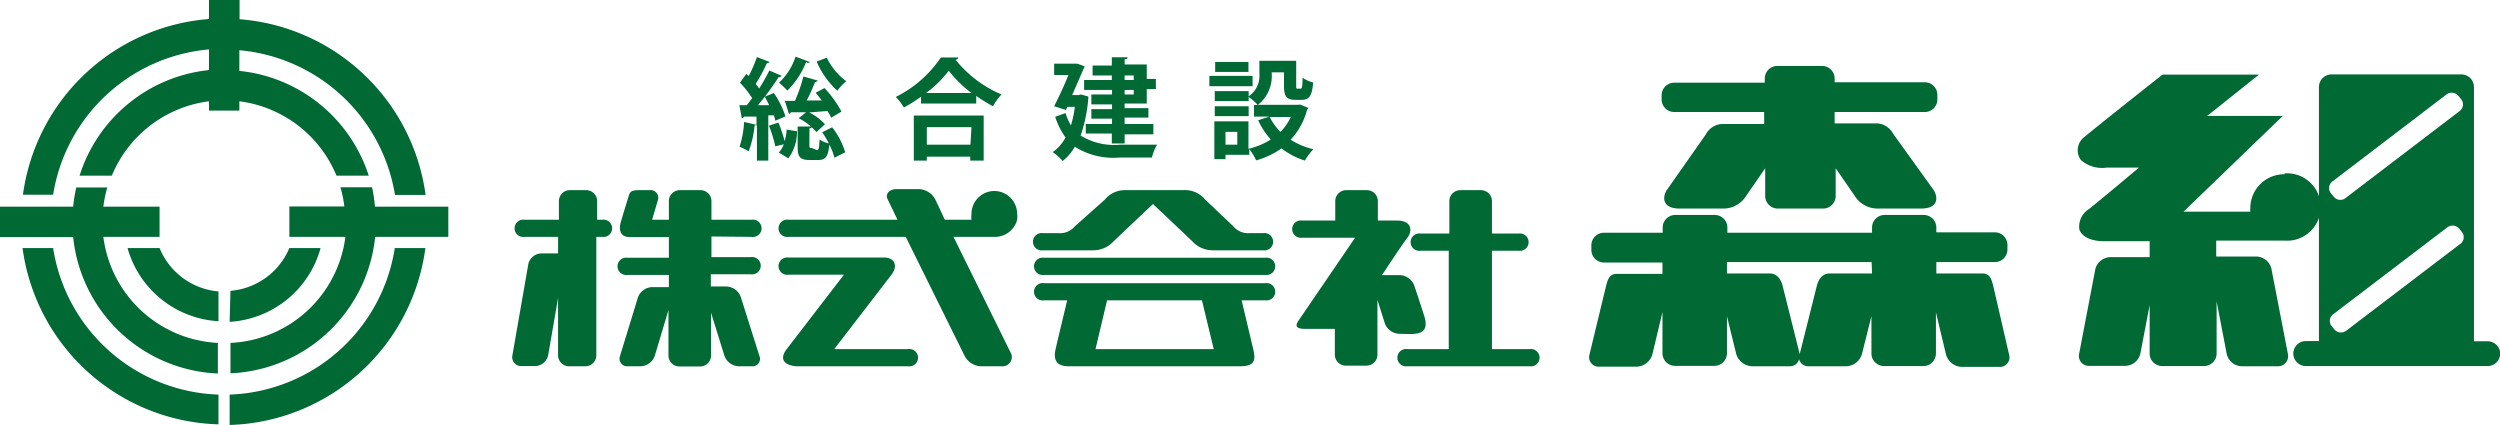
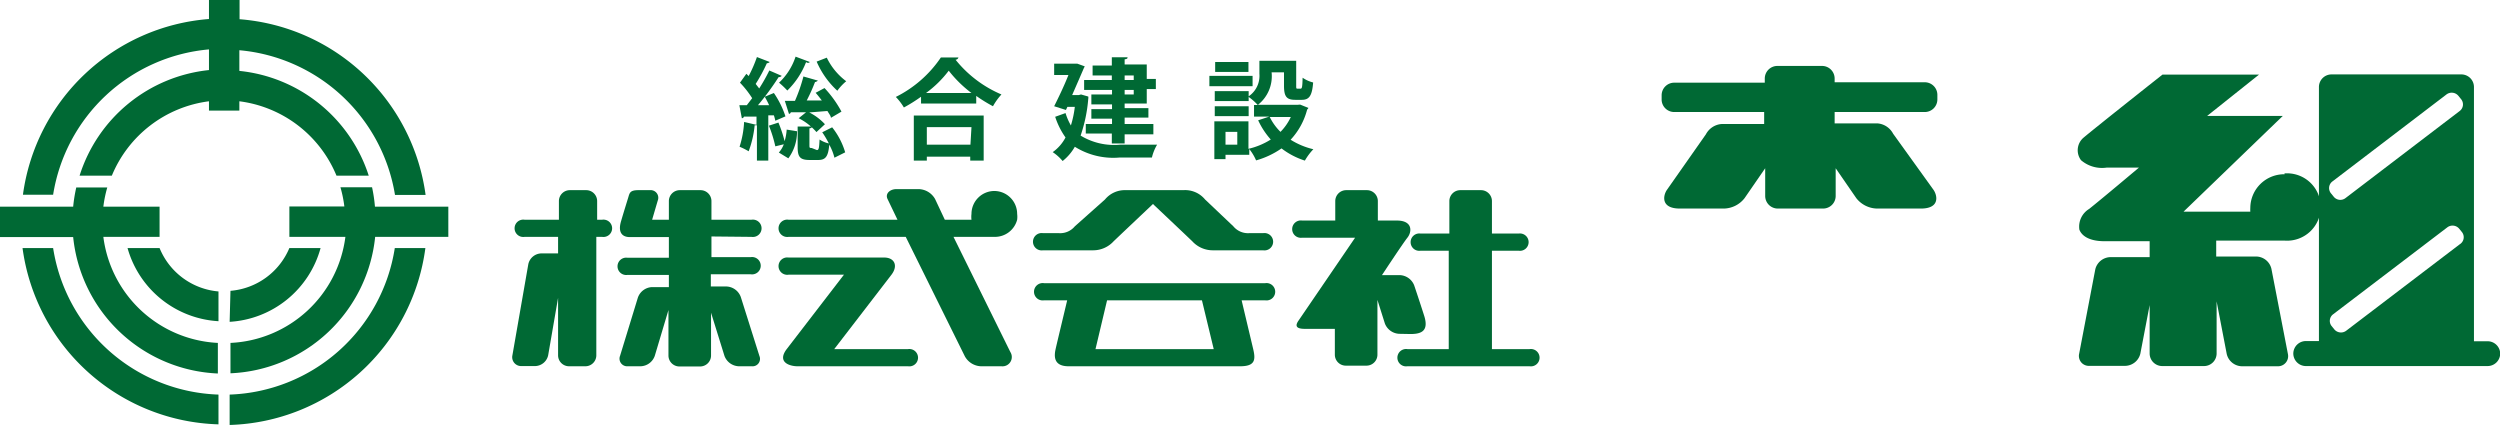
<svg xmlns="http://www.w3.org/2000/svg" viewBox="0 0 120.95 20.55">
  <defs>
    <style>.cls-1{fill:#006934;}</style>
  </defs>
  <title>アセット 1</title>
  <g id="レイヤー_2" data-name="レイヤー 2">
    <g id="レイヤー_1-2" data-name="レイヤー 1">
      <path class="cls-1" d="M2.57,12H1.09a9.85,9.85,0,0,0,9.48,8.53V19.09A8.38,8.38,0,0,1,2.57,12Z" />
      <path class="cls-1" d="M10.11,2.39v1A7.36,7.36,0,0,0,3.85,8.5H5.41a5.89,5.89,0,0,1,4.7-3.6v.45h1.47V4.9a5.89,5.89,0,0,1,4.7,3.6h1.56a7.36,7.36,0,0,0-6.26-5.07v-1a8.38,8.38,0,0,1,7.53,7h1.48a9.85,9.85,0,0,0-9-8.5V0H10.11V.92a9.85,9.85,0,0,0-9,8.5H2.57A8.38,8.38,0,0,1,10.11,2.39Z" />
      <path class="cls-1" d="M11.11,19.09v1.47A9.85,9.85,0,0,0,20.58,12H19.1A8.38,8.38,0,0,1,11.11,19.09Z" />
      <path class="cls-1" d="M5,11.46H7.72V10H5a5.86,5.86,0,0,1,.19-.93H3.69a7.29,7.29,0,0,0-.15.93H0v1.47H3.54a7.35,7.35,0,0,0,7,6.6V16.59A5.88,5.88,0,0,1,5,11.46Z" />
      <path class="cls-1" d="M7.72,12H6.17a4.86,4.86,0,0,0,4.4,3.54V14.1A3.39,3.39,0,0,1,7.72,12Z" />
-       <path class="cls-1" d="M11.11,15.57A4.86,4.86,0,0,0,15.51,12H14a3.39,3.39,0,0,1-2.85,2.07Z" />
+       <path class="cls-1" d="M11.11,15.57A4.86,4.86,0,0,0,15.51,12H14a3.39,3.39,0,0,1-2.85,2.07" />
      <path class="cls-1" d="M18.14,10A7.27,7.27,0,0,0,18,9.06H16.47a5.83,5.83,0,0,1,.19.93H14v1.47h2.71a5.88,5.88,0,0,1-5.56,5.13v1.47a7.35,7.35,0,0,0,7-6.6h3.54V10Z" />
      <path class="cls-1" d="M29.17,10.63h-.28v-.9a.53.53,0,0,0-.53-.53h-.79a.53.53,0,0,0-.53.53v.9H25.38a.42.42,0,1,0,0,.83H27v.8h-.82a.66.66,0,0,0-.62.52l-.77,4.41a.43.43,0,0,0,.44.52h.67a.66.66,0,0,0,.62-.52L27,14.41v2.78a.53.53,0,0,0,.53.53h.79a.53.53,0,0,0,.53-.53V11.46h.28a.42.42,0,1,0,0-.83Z" />
      <path class="cls-1" d="M36.36,11.46a.42.42,0,1,0,0-.83H34.42v-.9a.53.53,0,0,0-.53-.53h-1a.53.53,0,0,0-.53.53v.9h-.81l.27-.92a.37.37,0,0,0-.38-.51h-.56c-.41,0-.42.14-.49.37s-.22.71-.34,1.12c-.22.73.25.78.41.78h1.9v1h-2a.42.42,0,1,0,0,.83h2v.59h-.82a.76.76,0,0,0-.68.51L30,17.21a.37.37,0,0,0,.37.51H31a.75.75,0,0,0,.68-.51L32.34,15v2.2a.53.53,0,0,0,.53.53h1a.53.53,0,0,0,.53-.53V15.13l.65,2.09a.77.77,0,0,0,.69.5h.63a.36.36,0,0,0,.37-.5l-.9-2.85a.77.77,0,0,0-.69-.51h-.76v-.59h1.93a.42.42,0,1,0,0-.83H34.42v-1Z" />
      <path class="cls-1" d="M43.93,16.89H40.36l2.77-3.6c.34-.45.13-.83-.35-.83H38.15a.42.42,0,1,0,0,.83h2.68l-2.77,3.6c-.49.65.17.83.52.83h5.35a.42.42,0,1,0,0-.83Z" />
      <path class="cls-1" d="M48.12,9.24A1.11,1.11,0,0,0,47,10.35a1.14,1.14,0,0,0,0,.28H45.71l-.47-1a.94.94,0,0,0-.77-.48H43.36c-.29,0-.55.21-.42.48l.48,1H38.15a.42.42,0,1,0,0,.83h5.67l2.86,5.78a.93.93,0,0,0,.77.48h1a.45.45,0,0,0,.43-.69l-2.75-5.57h2a1.11,1.11,0,0,0,1.08-.83,1.14,1.14,0,0,0,0-.28A1.11,1.11,0,0,0,48.12,9.24Z" />
-       <path class="cls-1" d="M61.21,12.47H50.51a.42.42,0,1,0,0,.83h10.7a.42.42,0,1,0,0-.83Z" />
      <path class="cls-1" d="M61.21,13.7H50.51a.42.42,0,1,0,0,.83h1.12c-.16.68-.48,2-.56,2.36s-.09.83.63.83H60c.73,0,.75-.32.63-.83s-.4-1.68-.56-2.36h1.14a.42.42,0,1,0,0-.83ZM56,16.89H53l.56-2.36h4.59l.57,2.36Z" />
      <path class="cls-1" d="M61.21,11.28h-.77a.92.92,0,0,1-.77-.33l-1.37-1.3a1.25,1.25,0,0,0-1.05-.45H54.46a1.24,1.24,0,0,0-1,.45L52,10.95a.92.92,0,0,1-.77.33h-.77a.42.42,0,1,0,0,.83h2.42a1.34,1.34,0,0,0,1-.44l.41-.39,1.49-1.41,1.49,1.41.41.39a1.34,1.34,0,0,0,1,.44h2.43a.42.42,0,1,0,0-.83Z" />
      <path class="cls-1" d="M74,16.89H72.18V12.13h1.29a.42.42,0,1,0,0-.83H72.18V9.73a.53.53,0,0,0-.53-.53h-1a.53.53,0,0,0-.53.53V11.3H68.73a.42.42,0,1,0,0,.83h1.36v4.76h-2a.42.42,0,1,0,0,.83H74a.42.42,0,1,0,0-.83Z" />
      <path class="cls-1" d="M68.24,16.16c.52,0,.9-.14.66-.89s-.48-1.46-.48-1.46a.78.78,0,0,0-.7-.5h-.86s1-1.52,1.23-1.81.26-.83-.51-.83h-.92a.5.5,0,0,0,0-.07V9.73a.53.53,0,0,0-.53-.53h-1a.53.53,0,0,0-.53.53v.87s0,0,0,.07H63a.42.42,0,1,0,0,.83h2.56l-2.73,4c-.17.24-.16.41.3.41h1.45v1.25a.53.53,0,0,0,.53.53h1a.53.53,0,0,0,.53-.53V14.51L67,15.65a.78.78,0,0,0,.7.5Z" />
      <path class="cls-1" d="M81,5.42h4.35V6H83.29a.94.94,0,0,0-.76.5L80.65,9.18c-.19.27-.32.91.62.91H83.4a1.3,1.3,0,0,0,1-.5l1-1.45V9.49a.61.61,0,0,0,.62.6h2.17a.61.61,0,0,0,.62-.6V8.14l1,1.45a1.31,1.31,0,0,0,1,.5h2.12c.94,0,.8-.64.61-.91L91.59,6.47a.94.94,0,0,0-.75-.5H88.76V5.42h4.35a.61.61,0,0,0,.62-.6V4.58a.61.61,0,0,0-.62-.6H88.76V3.8a.61.61,0,0,0-.62-.61H86a.61.61,0,0,0-.62.61V4H81a.61.61,0,0,0-.61.6v.24A.61.61,0,0,0,81,5.42Z" />
-       <path class="cls-1" d="M96.43,13.82c-.08-.32-.17-.59-.51-.59H93.68v-.55h2.82a.61.61,0,0,0,.62-.6v-.24a.61.61,0,0,0-.62-.6H93.68V11a.61.61,0,0,0-.62-.6H91.19a.61.61,0,0,0-.62.6v.26h-7V11a.61.61,0,0,0-.62-.6H81.06a.61.61,0,0,0-.62.6v.26H77.61a.61.61,0,0,0-.62.6v.24a.61.61,0,0,0,.62.6h2.82v.55H78.21c-.34,0-.43.27-.51.59l-.8,3.31a.46.46,0,0,0,.47.59h1.81a.82.82,0,0,0,.76-.59l.49-2.05v2a.61.61,0,0,0,.62.6h1.88a.61.61,0,0,0,.62-.6V15.3L84,17.13a.83.83,0,0,0,.76.59h1.81a.46.46,0,0,0,.47-.34.46.46,0,0,0,.47.34h1.81a.82.82,0,0,0,.76-.59l.46-1.83v1.81a.61.61,0,0,0,.62.6h1.88a.61.61,0,0,0,.62-.6v-2l.49,2.05a.82.82,0,0,0,.76.59h1.81a.46.46,0,0,0,.48-.59Zm-5.86-.59H88.52c-.34,0-.54.27-.62.59l-.83,3.31a.15.15,0,0,1,0,0,.23.23,0,0,0,0,0l-.83-3.31c-.08-.32-.28-.59-.62-.59H83.55v-.55h7Z" />
      <path class="cls-1" d="M110.53,8.43a1.64,1.64,0,0,0-1.66,1.63,1.5,1.5,0,0,0,0,.18h-3.23l4.8-4.63h-3.66l2.51-2h-4.67s-3.14,2.48-3.83,3.06a.8.8,0,0,0-.11,1.08,1.56,1.56,0,0,0,1.23.36h1.57s-1.78,1.5-2.41,2a1,1,0,0,0-.47,1c.11.29.46.56,1.22.56H104v.77h-1.9a.77.77,0,0,0-.73.59l-.78,4.08a.48.48,0,0,0,.5.59h1.73a.77.77,0,0,0,.73-.59l.45-2.35v2.34a.61.61,0,0,0,.62.61h2a.61.61,0,0,0,.62-.61V14.58l.49,2.55a.77.77,0,0,0,.73.59h1.73a.49.49,0,0,0,.5-.59L109.89,13a.77.77,0,0,0-.73-.59h-1.94v-.77h3.3a1.63,1.63,0,1,0,0-3.25Z" />
      <path class="cls-1" d="M120.34,16.51h-.65V4.2a.61.61,0,0,0-.62-.6H112.8a.61.61,0,0,0-.61.6v12.3h-.62a.61.61,0,0,0-.62.6h0a.61.61,0,0,0,.62.61h8.77a.61.61,0,0,0,.62-.61h0A.61.61,0,0,0,120.34,16.51ZM119,11.82,113.51,16a.42.42,0,0,1-.58-.07l-.13-.16a.4.4,0,0,1,.07-.56L118.4,11a.42.42,0,0,1,.58.07l.13.16A.4.4,0,0,1,119,11.82Zm0-6.45-5.52,4.21a.41.41,0,0,1-.58-.07l-.13-.16a.4.4,0,0,1,.07-.57l5.52-4.21a.42.42,0,0,1,.58.07l.13.16A.4.4,0,0,1,119,5.37Z" />
      <path class="cls-1" d="M37.51,5.84a2.24,2.24,0,0,0-.07-.26l-.27,0V7.77h-.55V6.06s-.05,0-.11,0a4.89,4.89,0,0,1-.29,1.26,3,3,0,0,0-.44-.22A4.71,4.71,0,0,0,36,5.9l.6.14V5.64l-.61,0a.1.1,0,0,1-.1.08l-.12-.63h.36l.26-.34A4.67,4.67,0,0,0,35.8,4l.31-.43.11.11a6.45,6.45,0,0,0,.4-.92l.62.24s-.06.06-.14.06a7.84,7.84,0,0,1-.54,1l.17.22a8.74,8.74,0,0,0,.49-.87l.6.26a.18.18,0,0,1-.15.06,13,13,0,0,1-1,1.36h.54c-.06-.14-.14-.28-.21-.41l.44-.18A4.42,4.42,0,0,1,38,5.63Zm0,1.24a6.23,6.23,0,0,0-.31-1l.46-.15a6.43,6.43,0,0,1,.3.9,2.52,2.52,0,0,0,.1-.56l.5.08a2.16,2.16,0,0,1-.42,1.31l-.46-.28a1.27,1.27,0,0,0,.24-.4ZM39.18,3A.12.12,0,0,1,39,3a3.89,3.89,0,0,1-.91,1.38A4.41,4.41,0,0,0,37.69,4a3,3,0,0,0,.8-1.26Zm.71,1.26a5.32,5.32,0,0,1,.82,1.14l-.51.3c0-.09-.1-.21-.17-.33l-.88.07a2.63,2.63,0,0,1,.76.57l-.41.38a2.81,2.81,0,0,0-.86-.67L39,5.43l-.74,0a.1.1,0,0,1-.09.08l-.2-.63h.49a7.8,7.8,0,0,0,.41-1.18l.7.2s-.06.06-.14.07a8.46,8.46,0,0,1-.4.89l.73,0c-.1-.13-.2-.26-.3-.37Zm-.37,3c.09,0,.11-.07.13-.51a1.34,1.34,0,0,0,.45.19,4.64,4.64,0,0,0-.32-.54l.48-.24a3.57,3.57,0,0,1,.63,1.21l-.52.26A2.51,2.51,0,0,0,40.12,7c-.05.59-.19.74-.54.74h-.41c-.47,0-.58-.15-.58-.63V6.12l.7,0s0,.08-.13.09v.8c0,.14,0,.15.11.15ZM40,2.79a3.1,3.1,0,0,0,.94,1.14,2.51,2.51,0,0,0-.43.46,4.11,4.11,0,0,1-1-1.41Z" />
      <path class="cls-1" d="M44.56,4.68a7.55,7.55,0,0,1-.83.52,2.74,2.74,0,0,0-.39-.51,5.69,5.69,0,0,0,2.18-1.91l.85,0a.15.15,0,0,1-.14.11,5.7,5.7,0,0,0,2.22,1.68,2.94,2.94,0,0,0-.41.57,7.48,7.48,0,0,1-.81-.5v.37H44.56Zm-.35,3.09V5.59h3.38V7.77h-.65V7.58H44.84v.19ZM47,4.5a5.85,5.85,0,0,1-1.1-1.08A5.25,5.25,0,0,1,44.8,4.5Zm0,1.65H44.84V7h2.11Z" />
      <path class="cls-1" d="M52.3,4.57l.35.1a.3.3,0,0,1,0,.11,7.26,7.26,0,0,1-.37,1.78A3.11,3.11,0,0,0,54.19,7c.32,0,1.4,0,1.79,0a2.22,2.22,0,0,0-.25.62H54.18A3.5,3.5,0,0,1,52,7.1a2.36,2.36,0,0,1-.59.69,2.28,2.28,0,0,0-.48-.43,2,2,0,0,0,.62-.71,3.65,3.65,0,0,1-.5-1l.5-.18a2.92,2.92,0,0,0,.26.6,5.06,5.06,0,0,0,.19-.9h-.36l-.07.15L51,5.14c.23-.46.49-1,.69-1.51H51V3.08h1l.12,0,.36.13-.05.1c-.14.33-.35.81-.56,1.29h.32Zm1.49-.7V3.65h-.93V3.17h.93v-.4l.76,0c0,.05,0,.08-.14.1v.25h1.07v.7h.44v.49h-.44v.7H54.41v.22h1.15v.46H54.41V6H55.8v.5H54.41v.44h-.62V6.46H52.53V6h1.27V5.74h-1V5.28h1V5.05h-1V4.57h1V4.35H52.45V3.87Zm1.06-.22h-.44v.22h.44Zm0,.92V4.35h-.44v.22Z" />
      <path class="cls-1" d="M60.6,3.67v.5H58.51v-.5Zm2.3,1.39.4.16a.18.18,0,0,1-.06.08,3.38,3.38,0,0,1-.8,1.46,3.62,3.62,0,0,0,1.1.46,2.79,2.79,0,0,0-.41.55A3.68,3.68,0,0,1,62,7.18a4.08,4.08,0,0,1-1.23.58,2.45,2.45,0,0,0-.33-.55v.28H59.29V7.7h-.54V5.87H60.4V7.2a3.5,3.5,0,0,0,1.08-.45,3.76,3.76,0,0,1-.61-.93l.54-.18h-.74V5.08h.18a2.62,2.62,0,0,0-.44-.39v.2H58.77V4.41h1.64v.25a1.2,1.2,0,0,0,.52-1.09V2.94h1.78V4.13c0,.15,0,.16.07.16h.14c.07,0,.09-.07.1-.53a1.55,1.55,0,0,0,.51.23c-.05.66-.2.84-.55.84h-.31c-.43,0-.55-.16-.55-.69V3.5h-.6a1.76,1.76,0,0,1-.66,1.57h1.92Zm-2.49.08v.48H58.77V5.14ZM60.4,3v.48H58.79V3Zm-.54,4V6.38h-.57V7Zm1.57-1.34a2.65,2.65,0,0,0,.52.72,2.58,2.58,0,0,0,.5-.72Z" />
    </g>
  </g>
</svg>